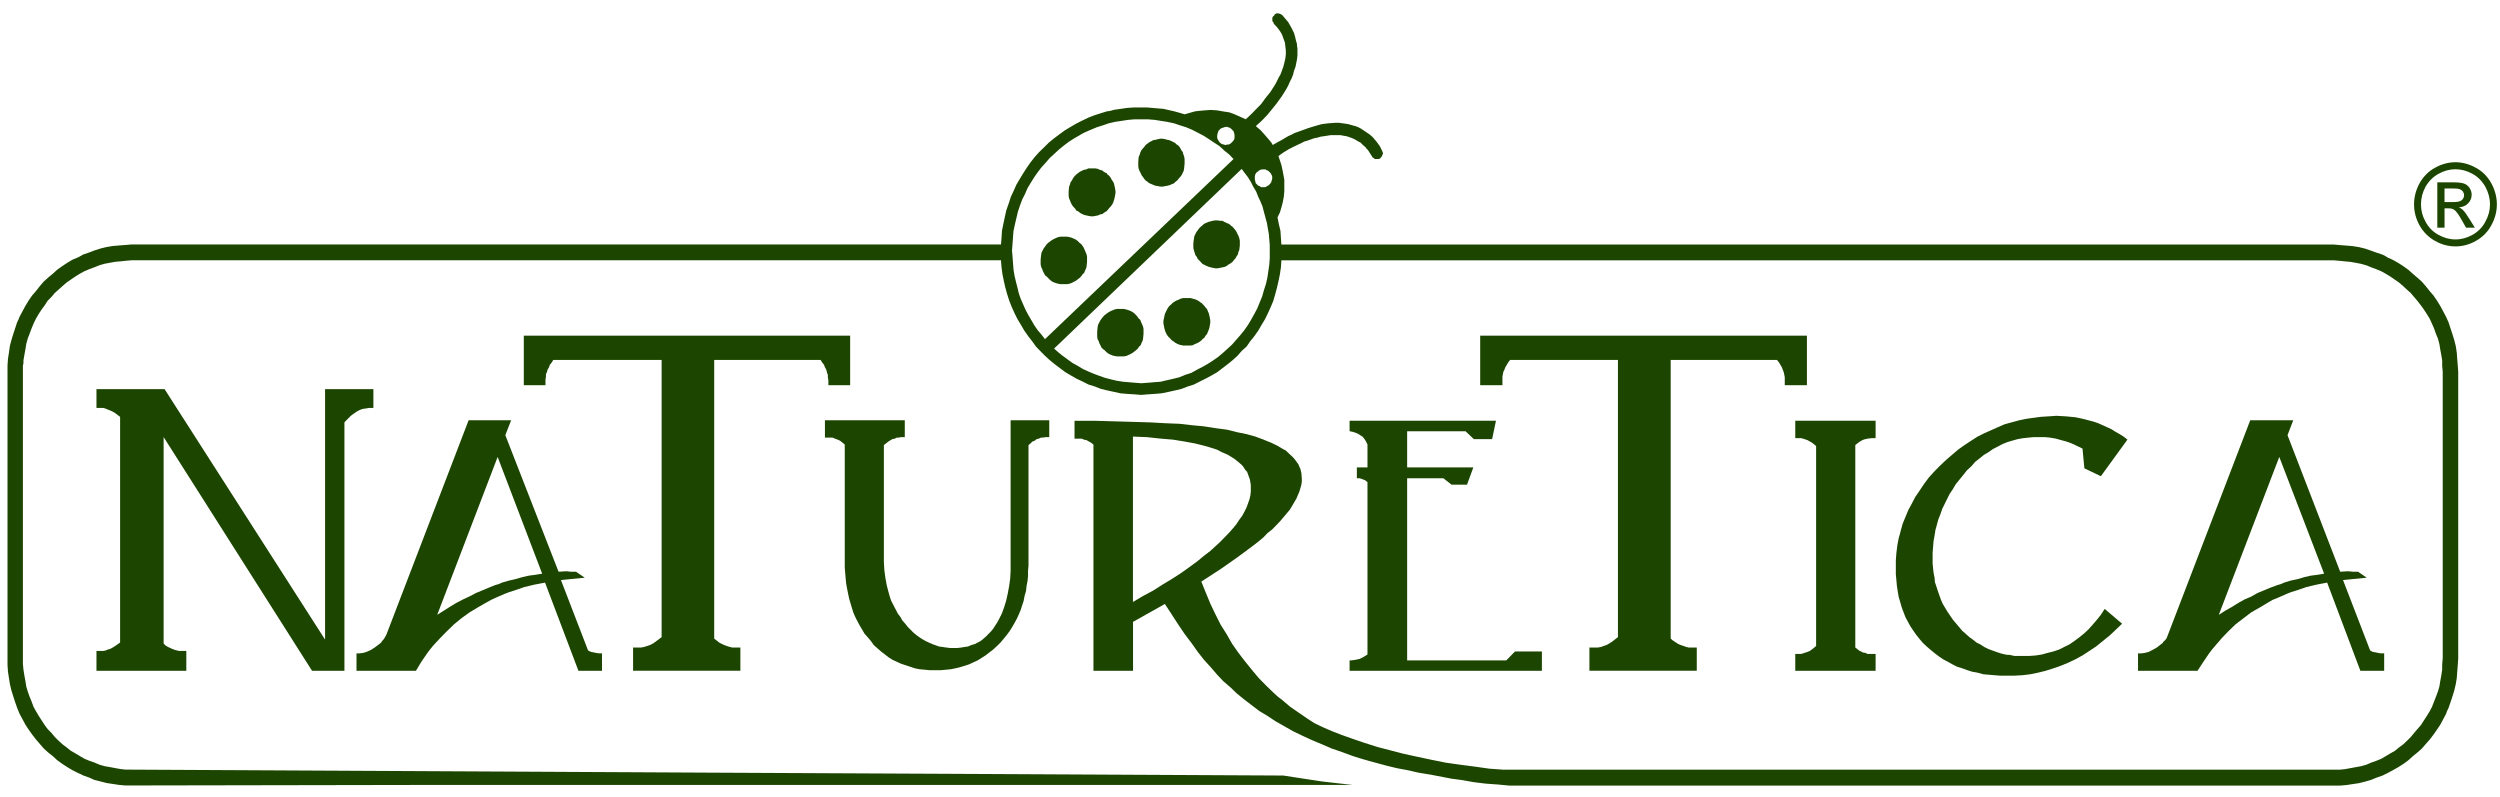
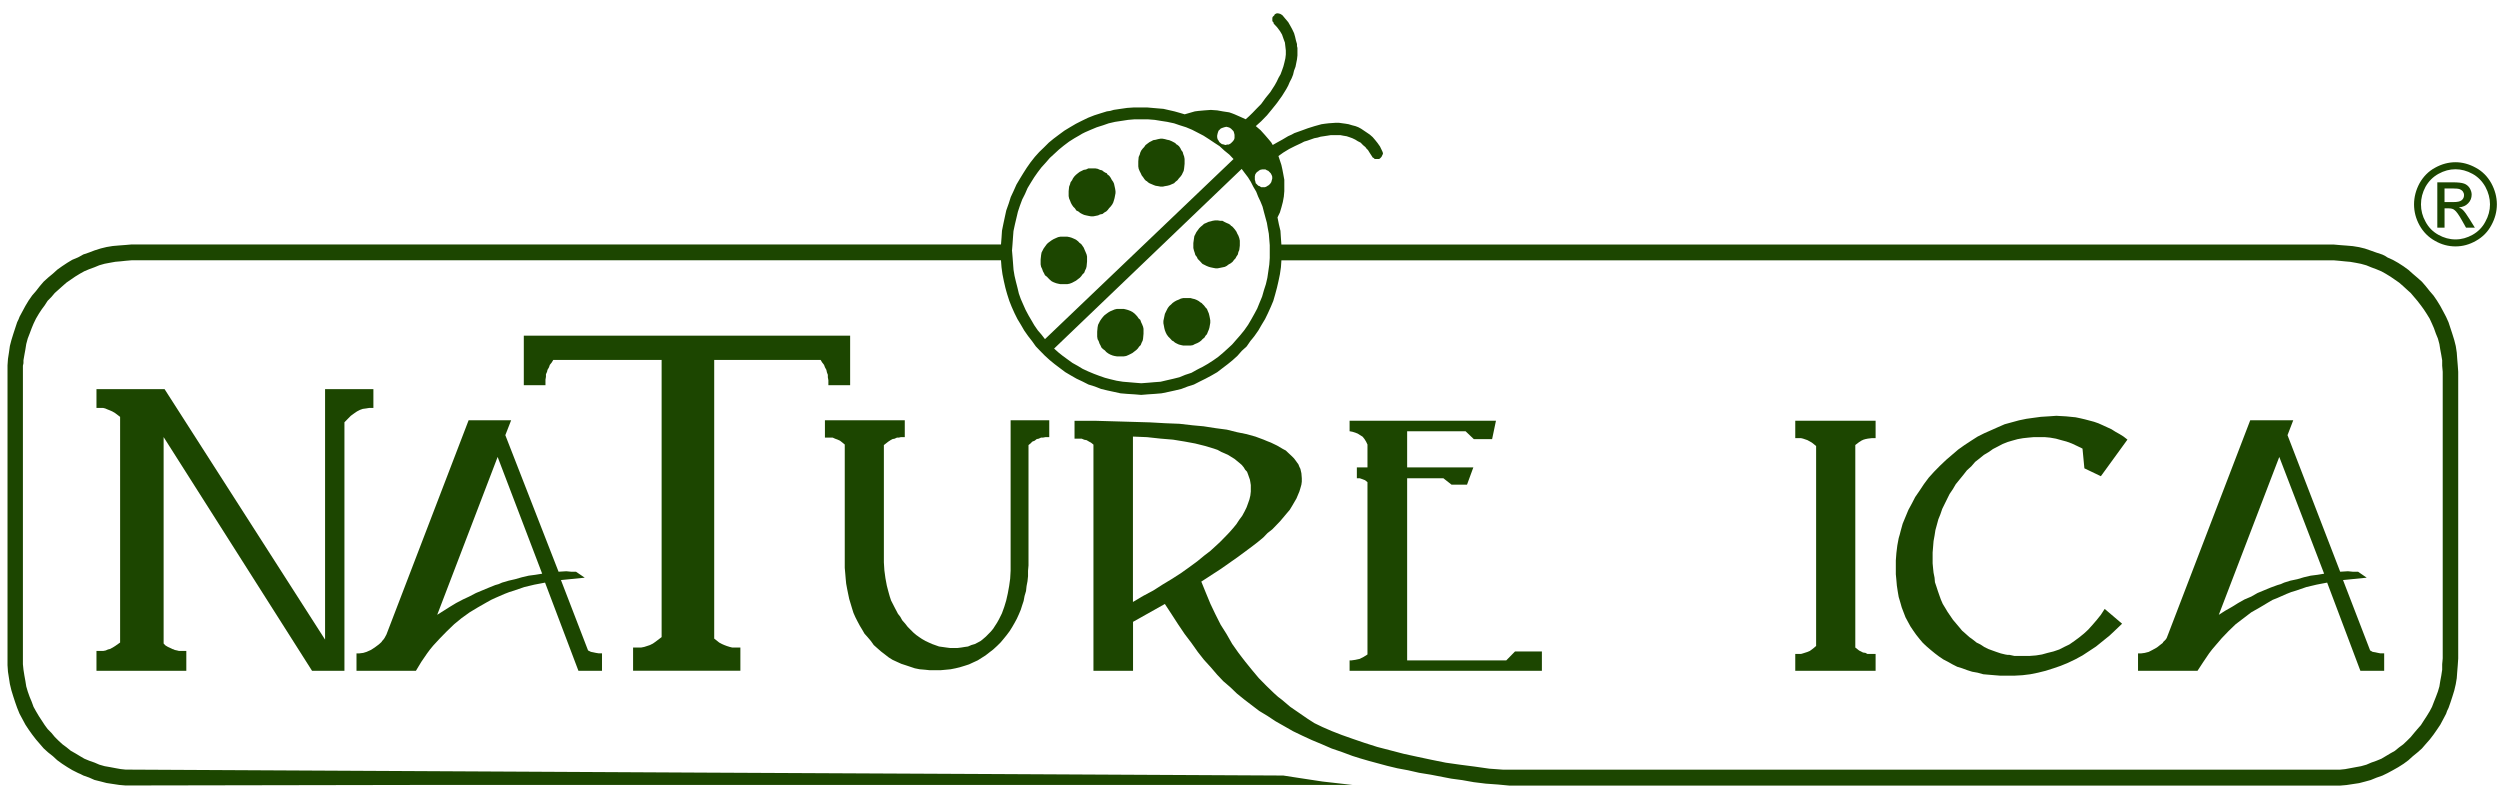
<svg xmlns="http://www.w3.org/2000/svg" width="182" height="58" viewBox="0 0 182 58" fill="none">
  <path d="M27.183 29.698H26.873L26.655 29.734L26.41 29.767L26.203 29.841L25.989 29.951L25.78 30.094L25.538 30.271L25.317 30.495L25.075 30.741V48.835H22.718L11.912 31.819V46.85L12.053 46.994L12.229 47.097L12.397 47.173L12.544 47.247L12.652 47.28L12.718 47.316L12.895 47.354L13.036 47.39H13.214H13.564V48.835H7.023V47.39H7.334H7.508L7.695 47.354L7.863 47.28L8.004 47.247L8.213 47.137L8.394 47.023L8.744 46.776V30.347L8.361 30.058L8.173 29.951L8.004 29.877L7.83 29.808L7.656 29.734L7.508 29.698H7.334H7.023V28.327H11.98L23.665 46.564V28.327H27.183V29.698Z" fill="#1C4600" />
  <path d="M169.913 57.193H109.897L109.051 57.113L108.172 57.05L107.293 56.942L106.447 56.792L105.641 56.683L104.158 56.396L103.312 56.259L102.506 56.076L101.733 55.932L100.995 55.755L99.66 55.395L99.027 55.211L98.459 55.032L97.686 54.745L96.948 54.492L96.21 54.172L95.511 53.881L94.802 53.554L94.137 53.234L93.504 52.873L92.868 52.513L92.268 52.116L91.671 51.756L91.101 51.321L90.583 50.925L90.052 50.495L89.561 50.024L89.059 49.594L88.614 49.124L88.151 48.584L87.655 48.04L87.204 47.467L86.741 46.813L86.245 46.159L85.761 45.442L85.298 44.726L84.802 43.969L82.485 45.27V48.835H79.603V32.366L79.422 32.222L79.281 32.148L79.107 32.045L78.931 32.012L78.751 31.936H78.226V30.634H79.744L81.183 30.675L83.721 30.749L84.838 30.811L85.871 30.852L86.818 30.961L87.624 31.035L88.51 31.172L89.316 31.279L90.054 31.463L90.759 31.606L91.392 31.783L91.995 32.007L92.238 32.11L92.52 32.22L92.971 32.437L93.399 32.688L93.608 32.798L93.749 32.934L94.064 33.228L94.205 33.371L94.313 33.514L94.421 33.665L94.522 33.801L94.595 33.985L94.67 34.135L94.742 34.455L94.771 34.816V35.062L94.742 35.279L94.67 35.537L94.595 35.783L94.489 36.034L94.383 36.287L94.066 36.831L93.892 37.118L93.678 37.369L93.189 37.949L92.63 38.529L92.275 38.809L91.967 39.129L91.572 39.456L91.154 39.779L90.127 40.54L88.893 41.407L87.455 42.341L87.776 43.131L88.12 43.962L88.481 44.719L88.865 45.48L89.288 46.15L89.704 46.878L90.16 47.525L90.409 47.852L90.662 48.179L91.154 48.786L91.638 49.364L92.202 49.937L92.731 50.448L93.048 50.734L93.335 50.952L93.932 51.458L94.557 51.888L95.19 52.324L95.69 52.645L96.282 52.931L96.952 53.222L97.69 53.509L98.503 53.796L99.342 54.083L100.261 54.376L101.208 54.622L102.2 54.88L103.18 55.093L104.2 55.31L105.255 55.523L106.315 55.673L107.364 55.809L108.423 55.959L109.443 56.033H170.331L170.721 55.993L171.104 55.923L171.499 55.849L171.878 55.78L172.272 55.67L172.62 55.52L173.003 55.384L173.365 55.236L173.675 55.052L174.03 54.84L174.345 54.663L174.66 54.405L174.942 54.199L175.217 53.941L175.504 53.655L175.746 53.361L175.989 53.075L176.242 52.788L176.451 52.461L176.66 52.141L176.881 51.78L177.05 51.46L177.191 51.093L177.332 50.739L177.48 50.342L177.588 49.975L177.65 49.586L177.725 49.185L177.791 48.755V48.358L177.83 47.928V27.067L177.791 26.63V26.229L177.725 25.84L177.65 25.439L177.588 25.049L177.48 24.648L177.332 24.288L177.191 23.891L177.05 23.569L176.881 23.201L176.66 22.841L176.451 22.521L176.242 22.234L175.989 21.907L175.746 21.62L175.504 21.334L175.217 21.076L174.942 20.823L174.66 20.577L174.345 20.359L174.03 20.142L173.675 19.925L173.365 19.753L173.003 19.602L172.62 19.459L172.272 19.316L171.878 19.206L171.499 19.132L171.104 19.063L170.721 19.029L170.331 18.989L169.915 18.953H93.286L93.251 19.459L93.178 19.963L93.073 20.467L92.965 20.937L92.83 21.441L92.696 21.905L92.515 22.339L92.302 22.809L92.094 23.235L91.852 23.636L91.603 24.066L91.321 24.467L91.18 24.644L91.032 24.821L90.757 25.221L90.403 25.542L90.087 25.902L89.733 26.223L89.382 26.509L88.995 26.803L88.616 27.094L88.188 27.34L87.77 27.564L87.34 27.777L86.917 27.994L86.466 28.137L86.003 28.314L85.545 28.424L85.056 28.532L84.558 28.634L84.067 28.675L83.571 28.708L83.079 28.749L82.588 28.708L82.057 28.675L81.573 28.634L81.11 28.532L80.614 28.424L80.156 28.314L79.704 28.137L79.242 27.994L78.814 27.777L78.363 27.564L77.973 27.34L77.556 27.094L77.167 26.803L76.779 26.509L76.428 26.223L76.074 25.902L75.719 25.542L75.411 25.221L75.124 24.821L74.847 24.465L74.565 24.064L74.316 23.634L74.073 23.233L73.86 22.807L73.65 22.337L73.477 21.902L73.329 21.439L73.256 21.186L73.188 20.933L73.08 20.462L72.979 19.959L72.91 19.455L72.871 18.948H9.586L9.163 18.984L8.78 19.025L8.396 19.058L8.006 19.128L7.612 19.202L7.229 19.311L6.881 19.455L6.491 19.598L6.136 19.748L5.825 19.921L5.471 20.138L5.156 20.355L4.841 20.572L4.559 20.819L4.277 21.072L3.988 21.329L3.746 21.616L3.464 21.902L3.254 22.229L3.041 22.516L2.831 22.836L2.618 23.197L2.441 23.564L2.307 23.887L2.159 24.283L2.019 24.644L1.911 25.045L1.849 25.434L1.776 25.835L1.708 26.225V26.442L1.668 26.626V48.354L1.708 48.75L1.776 49.18L1.849 49.581L1.911 49.971L2.019 50.338L2.159 50.734L2.307 51.088L2.441 51.456L2.618 51.776L2.831 52.136L3.041 52.457L3.254 52.784L3.464 53.07L3.746 53.357L3.988 53.65L4.277 53.937L4.559 54.194L4.841 54.401L5.156 54.658L5.471 54.835L5.825 55.048L6.136 55.231L6.491 55.379L6.881 55.516L7.229 55.666L7.612 55.776L8.006 55.845L8.396 55.919L8.78 55.988L9.163 56.029H9.586L30.53 56.138L51.508 56.248L72.448 56.351L93.425 56.459L94.586 56.638L96.274 56.895L98.457 57.142H31.799L9.586 57.182H9.128L8.672 57.142L8.209 57.072L7.757 57.003L7.334 56.893L6.878 56.779L6.488 56.606L6.066 56.456L5.856 56.349L5.682 56.275L5.259 56.062L4.898 55.845L4.519 55.599L4.164 55.341L3.849 55.05L3.495 54.77L3.18 54.483L2.904 54.163L2.618 53.832L2.34 53.471L2.087 53.115L1.849 52.754L1.635 52.354L1.421 51.957L1.247 51.527L1.106 51.126L0.965 50.696L0.831 50.26L0.719 49.796L0.653 49.366L0.58 48.902L0.547 48.425V26.594L0.58 26.126L0.653 25.656L0.719 25.186L0.831 24.756L0.965 24.321L1.106 23.891L1.247 23.461L1.355 23.237L1.424 23.058L1.637 22.662L1.851 22.265L2.089 21.869L2.342 21.508L2.62 21.188L2.906 20.821L3.182 20.5L3.497 20.214L3.851 19.921L4.166 19.634L4.521 19.381L4.9 19.13L5.261 18.913L5.684 18.736L6.068 18.523L6.491 18.38L6.881 18.23L7.337 18.086L7.76 17.983L8.211 17.909L8.674 17.869L9.13 17.835L9.588 17.795H72.873L72.912 17.296L72.945 16.792L73.047 16.286L73.155 15.782L73.256 15.318L73.437 14.808L73.584 14.344L73.787 13.909L73.996 13.439L74.25 13.009L74.492 12.613L74.745 12.216L75.021 11.822L75.336 11.421L75.657 11.065L76.001 10.734L76.356 10.38L76.706 10.093L77.096 9.8L77.486 9.513L77.902 9.26L78.33 9.009L78.748 8.797L79.211 8.573L79.667 8.394L80.119 8.25L80.581 8.107L80.824 8.073L81.077 7.999L81.573 7.925L82.057 7.856L82.555 7.822H83.502L83.886 7.856L84.309 7.892L84.699 7.925L85.505 8.109L85.895 8.219L86.245 8.322L86.741 8.179L86.983 8.109L87.237 8.076L87.688 8.035L88.151 8.002L88.614 8.035L89.025 8.109L89.488 8.179L89.698 8.252L89.878 8.322L90.297 8.506L90.687 8.682L90.929 8.465L91.182 8.219L91.464 7.925L91.815 7.569L92.13 7.135L92.48 6.705L92.802 6.201L92.943 5.948L93.079 5.661L93.225 5.408L93.332 5.122L93.434 4.828L93.507 4.542L93.575 4.248L93.608 3.968V3.675L93.575 3.388L93.542 3.101L93.434 2.808L93.332 2.515L93.185 2.268L92.971 1.982L92.729 1.724L92.7 1.614L92.627 1.545V1.292L92.661 1.218L92.769 1.115L92.802 1.041L92.87 1.005L92.943 0.972H93.044L93.185 1.005L93.258 1.041L93.365 1.115L93.575 1.368L93.784 1.614L93.932 1.872L94.066 2.118L94.207 2.412L94.28 2.665L94.348 2.958L94.421 3.205V3.355L94.454 3.491V4.035L94.421 4.322L94.313 4.862L94.205 5.148L94.137 5.435L94.035 5.693L93.888 5.979L93.78 6.232L93.643 6.485L93.328 6.992L93.141 7.249L92.967 7.495L92.59 7.966L92.235 8.396L91.812 8.83L91.422 9.18L91.77 9.477L92.092 9.834L92.407 10.201L92.553 10.378L92.654 10.555L92.965 10.378L93.359 10.161L93.775 9.914L94.029 9.8L94.231 9.69L94.734 9.511L95.218 9.334L95.71 9.18L96.205 9.043L96.454 9.007L96.736 8.974L97.228 8.94H97.476L97.725 8.974L97.968 9.007L98.181 9.043L98.424 9.117L98.671 9.18L98.884 9.26L99.087 9.37L99.3 9.513L99.514 9.657L99.724 9.8L99.933 9.984L100.118 10.201L100.288 10.414L100.464 10.664L100.605 10.958L100.638 11.027L100.677 11.137V11.206L100.638 11.283L100.605 11.357L100.569 11.426L100.497 11.5L100.464 11.536L100.395 11.576H100.078L100.006 11.502L99.933 11.468L99.865 11.359L99.724 11.142L99.589 10.924L99.483 10.821L99.404 10.711L99.228 10.564L99.058 10.387L98.844 10.277L98.668 10.167L98.455 10.064L98.245 9.988L98.038 9.919L97.789 9.878L97.582 9.838H96.877L96.628 9.878L96.137 9.952L95.928 10.015L95.679 10.062L95.179 10.239L94.943 10.308L94.734 10.418L94.271 10.635L93.848 10.848L93.425 11.106L93.07 11.359L93.176 11.679L93.284 12.006L93.357 12.333L93.425 12.689L93.498 13.085V13.916L93.463 14.313L93.39 14.709L93.284 15.11L93.176 15.47L93.002 15.827L93.103 16.331L93.216 16.801L93.249 17.305L93.284 17.804H169.913L170.364 17.844L170.82 17.878L171.283 17.918L171.741 17.992L172.164 18.095L172.58 18.239L173.003 18.389L173.433 18.532L173.642 18.635L173.812 18.745L174.206 18.922L174.59 19.139L174.98 19.39L175.328 19.643L175.649 19.929L175.993 20.223L176.315 20.509L176.592 20.83L176.885 21.197L177.161 21.517L177.409 21.878L177.652 22.274L177.866 22.671L178.075 23.067L178.255 23.468L178.396 23.898L178.537 24.328L178.672 24.762L178.78 25.192L178.852 25.663L178.886 26.133L178.925 26.601L178.958 27.071V47.933L178.925 48.432L178.886 48.909L178.852 49.373L178.78 49.803L178.672 50.266L178.537 50.703L178.396 51.133L178.255 51.534L178.15 51.751L178.075 51.964L177.866 52.36L177.652 52.761L177.409 53.122L177.161 53.478L176.885 53.838L176.592 54.17L176.315 54.49L175.993 54.777L175.649 55.057L175.328 55.348L174.98 55.605L174.59 55.852L174.206 56.069L173.812 56.282L173.435 56.465L173.006 56.615L172.583 56.788L172.166 56.902L171.743 57.012L171.285 57.081L170.822 57.151L170.366 57.191H169.915L169.913 57.193ZM73.677 18.272L73.717 18.742L73.75 19.177L73.785 19.64L73.858 20.077L73.959 20.507L74.071 20.942L74.173 21.372L74.314 21.768L74.488 22.165L74.664 22.561L74.878 22.962L75.087 23.318L75.296 23.678L75.549 24.046L75.825 24.366L76.074 24.689L89.801 11.578L89.486 11.247L89.136 10.964L88.781 10.638L88.391 10.384L88.012 10.131L87.618 9.878L87.201 9.661L86.778 9.444L86.349 9.265L85.893 9.121L85.474 8.978L84.972 8.871L84.52 8.801L84.064 8.727L83.569 8.687H82.586L82.123 8.727L81.639 8.801L81.176 8.871L80.713 8.978L80.302 9.121L79.846 9.265L79.416 9.444L78.993 9.628L78.779 9.735L78.61 9.838L78.22 10.062L77.83 10.308L77.44 10.602L77.09 10.888L76.774 11.18L76.424 11.5L76.142 11.827L75.82 12.181L75.545 12.541L75.292 12.902L75.049 13.291L74.807 13.692L74.62 14.122L74.417 14.523L74.243 14.993L74.102 15.419L73.99 15.894L73.888 16.324L73.781 16.823L73.745 17.298L73.712 17.762L73.672 18.268L73.677 18.272ZM90.398 12.293L76.739 25.376L77.061 25.663L77.378 25.916L77.726 26.169L78.076 26.422L78.466 26.639L78.817 26.852L79.211 27.035L79.634 27.212L80.017 27.356L80.44 27.504L80.857 27.613L81.286 27.716L81.749 27.79L82.161 27.824L82.624 27.864L83.079 27.9L83.571 27.864L84.027 27.824L84.49 27.79L84.974 27.676L85.401 27.578L85.864 27.463L86.281 27.291L86.737 27.141L87.124 26.924L87.334 26.814L87.543 26.711L87.933 26.487L88.323 26.236L88.673 25.99L89.023 25.696L89.378 25.376L89.693 25.085L90.008 24.724L90.29 24.404L90.579 24.048L90.861 23.647L91.096 23.246L91.317 22.85L91.526 22.46L91.7 22.03L91.881 21.596L92.015 21.125L92.156 20.689L92.264 20.225L92.332 19.762L92.405 19.251L92.438 18.78V17.847L92.405 17.45L92.37 17.014L92.297 16.624L92.229 16.223L92.121 15.827L92.013 15.426L91.912 15.036L91.764 14.675L91.594 14.315L91.453 13.954L91.24 13.594L91.059 13.238L90.856 12.911L90.607 12.584L90.394 12.297L90.398 12.293ZM92.619 12.866L92.586 12.763L92.513 12.62L92.473 12.579L92.438 12.543L92.332 12.436L92.231 12.396L92.123 12.333H91.881L91.735 12.367L91.627 12.436L91.599 12.47L91.526 12.51L91.458 12.579L91.385 12.689L91.352 12.832V13.083L91.385 13.193L91.418 13.343L91.458 13.377L91.491 13.41L91.599 13.518L91.7 13.553L91.808 13.627H92.09L92.191 13.587L92.297 13.518L92.37 13.477L92.405 13.441L92.473 13.372L92.55 13.258L92.586 13.121L92.619 13.011V12.861V12.866ZM89.871 9.804L89.838 9.661L89.799 9.551L89.766 9.516L89.693 9.442L89.625 9.372L89.517 9.298L89.415 9.262L89.275 9.229L89.133 9.262L89.021 9.298L88.913 9.339L88.852 9.372L88.819 9.413L88.71 9.516L88.671 9.625L88.638 9.733L88.609 9.876V9.986L88.638 10.129L88.71 10.237L88.746 10.306L88.779 10.353L88.852 10.416L88.953 10.49L89.105 10.523L89.202 10.559L89.343 10.523H89.451L89.585 10.449L89.625 10.414L89.66 10.38L89.768 10.27L89.841 10.161L89.874 10.057V9.798L89.871 9.804ZM82.478 43.823L83.216 43.386L83.954 42.992L84.626 42.562L85.291 42.161L85.963 41.731L86.567 41.301L87.16 40.865L87.684 40.435L88.107 40.112L88.501 39.752L88.852 39.425L89.166 39.104L89.482 38.777L89.764 38.457L90.006 38.164L90.22 37.837L90.433 37.55L90.607 37.23L90.748 36.943L90.856 36.65L90.958 36.359L91.026 36.072L91.059 35.785V35.315L91.026 35.102L90.993 34.919L90.918 34.708L90.856 34.529L90.784 34.341L90.649 34.198L90.543 34.021L90.396 33.844L90.222 33.694L89.871 33.407L89.415 33.125L89.169 33.011L88.913 32.901L88.638 32.751L88.356 32.654L87.73 32.466L87.014 32.287L86.241 32.144L85.399 32.007L84.485 31.931L83.498 31.824L82.478 31.783V43.823Z" fill="#1C4600" />
-   <path d="M43.831 48.835H42.11L39.68 42.414L39.297 42.488L38.903 42.562L38.165 42.739L37.431 42.992L37.081 43.101L36.726 43.238L36.054 43.531L35.743 43.675L35.417 43.858L34.785 44.219L34.188 44.579L33.591 45.009L33.067 45.439L32.536 45.95L32.04 46.456L31.542 46.994L31.306 47.28L31.093 47.567L30.67 48.185L30.28 48.832H25.953V47.565H26.167L26.442 47.531L26.684 47.457L27.006 47.314L27.282 47.135L27.575 46.917L27.709 46.808L27.777 46.734L27.817 46.664L27.918 46.555L27.991 46.452L28.132 46.194L34.115 30.596H37.211L36.788 31.68L40.663 41.621L41.227 41.587L41.577 41.621H41.932L42.569 42.056L40.837 42.228L42.811 47.352L43.02 47.455L43.19 47.489L43.377 47.529L43.58 47.562H43.826V48.83L43.831 48.835ZM39.471 41.767L36.228 33.265L31.829 44.759L32.291 44.467L32.743 44.181L33.206 43.901L33.697 43.643L34.153 43.431L34.648 43.173L35.596 42.777L36.054 42.593L36.301 42.523L36.55 42.414L37.041 42.27L37.493 42.167L37.995 42.024L38.491 41.908L38.975 41.845L39.471 41.764V41.767Z" fill="#1C4600" />
+   <path d="M43.831 48.835H42.11L39.68 42.414L39.297 42.488L38.903 42.562L38.165 42.739L37.431 42.992L37.081 43.101L36.726 43.238L36.054 43.531L35.743 43.675L35.417 43.858L34.785 44.219L34.188 44.579L33.591 45.009L33.067 45.439L32.536 45.95L32.04 46.456L31.542 46.994L31.306 47.28L31.093 47.567L30.67 48.185L30.28 48.832H25.953V47.565H26.167L26.442 47.531L26.684 47.457L27.006 47.314L27.282 47.135L27.575 46.917L27.777 46.734L27.817 46.664L27.918 46.555L27.991 46.452L28.132 46.194L34.115 30.596H37.211L36.788 31.68L40.663 41.621L41.227 41.587L41.577 41.621H41.932L42.569 42.056L40.837 42.228L42.811 47.352L43.02 47.455L43.19 47.489L43.377 47.529L43.58 47.562H43.826V48.83L43.831 48.835ZM39.471 41.767L36.228 33.265L31.829 44.759L32.291 44.467L32.743 44.181L33.206 43.901L33.697 43.643L34.153 43.431L34.648 43.173L35.596 42.777L36.054 42.593L36.301 42.523L36.55 42.414L37.041 42.27L37.493 42.167L37.995 42.024L38.491 41.908L38.975 41.845L39.471 41.764V41.767Z" fill="#1C4600" />
  <path d="M61.89 28.044H60.306V27.681L60.267 27.463V27.287L60.199 27.107L60.159 26.924L60.057 26.74L59.991 26.563L59.848 26.38L59.742 26.203H51.994V46.491L52.179 46.634L52.356 46.777L52.563 46.887L52.732 46.961L52.913 47.03L53.127 47.097L53.296 47.138H53.477H53.9V48.829H46.088V47.138H46.507H46.687L46.897 47.097L47.104 47.03L47.313 46.961L47.533 46.851L47.736 46.708L48.166 46.381V26.203H40.276L40.173 26.38L40.027 26.563L39.966 26.74L39.858 26.924L39.825 27.067L39.745 27.246V27.43L39.71 27.64V28.044H38.133V24.436H61.89V28.044Z" fill="#1C4600" />
  <path d="M76.386 31.823H76.111L75.93 31.857H75.789L75.615 31.937L75.474 31.964L75.326 32.081L75.152 32.15L75.018 32.287L74.875 32.401V41.162L74.841 41.552V41.946L74.802 42.313L74.734 42.669L74.694 43.03L74.588 43.39L74.52 43.751L74.412 44.073L74.311 44.394L74.17 44.727L74.024 45.047L73.85 45.368L73.68 45.661L73.5 45.948L73.286 46.234L73.077 46.492L72.835 46.779L72.586 47.025L72.304 47.283L72.028 47.495L71.74 47.719L71.458 47.896L71.176 48.075L70.861 48.219L70.543 48.367L70.228 48.469L69.867 48.579L69.556 48.653L69.202 48.723L68.858 48.756L68.464 48.792H68.08H67.69L67.342 48.756L66.952 48.723L66.602 48.653L66.281 48.546L65.932 48.429L65.615 48.326L65.3 48.183L64.978 48.035L64.703 47.863L64.415 47.639L64.137 47.426L63.89 47.209L63.608 46.958L63.399 46.664L63.157 46.378L62.936 46.131L62.767 45.838L62.593 45.551L62.419 45.224L62.271 44.933L62.13 44.613L62.029 44.291L61.921 43.93L61.822 43.603L61.747 43.242L61.674 42.886L61.601 42.49L61.566 42.129L61.533 41.735L61.498 41.339V40.938V32.361L61.324 32.217L61.15 32.081L60.969 32L60.795 31.937L60.619 31.857H60.412H60.229H60.055V30.596H65.868V31.823H65.582L65.441 31.857H65.3L65.126 31.937L64.978 31.964L64.838 32.04L64.668 32.15L64.346 32.401V40.938L64.382 41.516L64.459 42.089L64.56 42.629L64.635 42.92L64.703 43.173L64.776 43.431L64.871 43.717L65.126 44.217L65.373 44.687L65.543 44.904L65.683 45.157L65.904 45.408L66.073 45.627L66.281 45.838L66.501 46.057L66.71 46.234L66.816 46.308L66.913 46.378L67.126 46.521L67.375 46.664L67.622 46.779L67.867 46.888L68.362 47.065L68.611 47.099L68.891 47.139L69.169 47.175H69.457H69.697L69.986 47.139L70.228 47.099L70.471 47.065L70.72 46.958L70.962 46.888L71.176 46.779L71.389 46.664L71.566 46.521L71.773 46.344L71.953 46.16L72.13 45.981L72.304 45.771L72.445 45.551L72.586 45.334L72.727 45.081L72.94 44.651L73.11 44.183L73.251 43.717L73.365 43.213L73.465 42.669L73.54 42.129L73.573 41.552V40.938V30.596H76.386V31.823Z" fill="#1C4600" />
  <path d="M112.25 48.833H98.25V48.076H98.389L98.666 48.036L98.988 47.966L99.27 47.823L99.552 47.646V35.102L99.376 34.959L99.195 34.889L98.988 34.816H98.779V34.025H99.552V32.361L99.451 32.151L99.338 31.967L99.195 31.788L99.021 31.68L98.847 31.57L98.666 31.497L98.457 31.432L98.25 31.394V30.63H108.906L108.626 31.967H107.293L106.692 31.394H102.44V34.025H107.26L106.798 35.286H105.676L105.077 34.816H102.44V48.076H109.657L110.29 47.429H112.25V48.833Z" fill="#1C4600" />
  <path d="M136.544 48.833H130.695V47.606H130.984H131.118L131.259 47.565L131.581 47.462L131.755 47.388L131.898 47.285L132.039 47.176L132.213 47.026V32.471L132.039 32.328L131.898 32.218L131.581 32.041L131.259 31.931L131.118 31.898H130.984H130.695V30.63H136.544V31.898H136.258L135.98 31.931L135.804 31.967L135.665 32.007L135.518 32.074L135.344 32.184L135.066 32.397V47.14L135.344 47.359L135.485 47.429L135.626 47.503L135.804 47.529L135.945 47.606H136.258H136.544V48.833Z" fill="#1C4600" />
  <path d="M154.878 32.003L152.943 34.668L151.743 34.094L151.606 32.657L151.212 32.466L150.835 32.289L150.445 32.146L150.062 32.043L149.668 31.933L149.245 31.859L148.861 31.823H148.471H148.055L147.658 31.859L147.277 31.9L146.887 31.969L146.497 32.077L146.149 32.18L145.792 32.323L145.442 32.507L145.087 32.69L144.779 32.907L144.422 33.12L144.107 33.378L143.792 33.624L143.51 33.951L143.193 34.238L142.911 34.598L142.38 35.248L142.173 35.602L141.93 35.962L141.75 36.325L141.569 36.692L141.395 37.046L141.259 37.443L141.113 37.803L141.005 38.2L140.897 38.596L140.836 38.99L140.763 39.391L140.728 39.821L140.695 40.222V40.654V41.008L140.728 41.368L140.763 41.695L140.836 42.058L140.864 42.385L140.972 42.705L141.078 43.032L141.192 43.359L141.292 43.639L141.433 43.966L141.609 44.253L141.783 44.546L142.173 45.117L142.629 45.657L142.845 45.917L143.087 46.127L143.369 46.38L143.616 46.557L143.898 46.781L144.175 46.918L144.457 47.102L144.744 47.245L145.054 47.359L145.341 47.462L145.658 47.568L145.98 47.646L146.149 47.675H146.288L146.645 47.751H146.96H147.31H147.766L148.225 47.715L148.652 47.646L149.064 47.532L149.498 47.424L149.916 47.281L150.265 47.102L150.648 46.918L151.009 46.667L151.353 46.414L151.708 46.127L152.018 45.841L152.34 45.485L152.655 45.117L152.943 44.757L153.221 44.329L154.488 45.406L154.032 45.841L153.576 46.271L153.084 46.667L152.589 47.068L152.104 47.388L151.606 47.715L151.077 48.002L150.547 48.255L150.018 48.472L149.498 48.651L148.927 48.833L148.366 48.972L147.802 49.086L147.242 49.155L146.645 49.189H146.048H145.618L145.195 49.155L144.779 49.12L144.382 49.086L143.97 48.972L143.576 48.902L143.228 48.792L142.845 48.651L142.488 48.542L142.133 48.362L141.822 48.186L141.468 48.002L141.151 47.785L140.864 47.568L140.554 47.314L140.267 47.068L139.99 46.81L139.747 46.524L139.494 46.204L139.291 45.917L139.075 45.594L138.897 45.267L138.721 44.941L138.58 44.573L138.445 44.219L138.333 43.823L138.225 43.462L138.157 43.066L138.091 42.632L138.057 42.235L138.016 41.805V41.368V40.802L138.057 40.258L138.124 39.713L138.225 39.174L138.298 38.927L138.373 38.636L138.514 38.126L138.721 37.626L138.93 37.122L139.183 36.656L139.426 36.186L139.747 35.718L140.058 35.248L140.408 34.777L140.802 34.341L141.225 33.911L141.677 33.481L142.098 33.12L142.561 32.724L143.012 32.404L143.51 32.077L143.97 31.783L144.457 31.539L144.953 31.32L145.442 31.102L145.94 30.885L146.464 30.742L146.989 30.599L147.524 30.489L148.055 30.415L148.573 30.345L149.137 30.31L149.701 30.271L150.406 30.31L150.762 30.345L151.106 30.379L151.467 30.455L151.782 30.529L152.448 30.706L152.763 30.816L153.084 30.959L153.395 31.102L153.717 31.25L153.999 31.429L154.314 31.606L154.596 31.783L154.878 32.003Z" fill="#1C4600" />
  <path d="M173.568 48.835H171.836L169.417 42.414L169.028 42.488L168.644 42.562L167.9 42.739L167.166 42.992L166.805 43.101L166.461 43.238L165.796 43.531L165.437 43.675L165.126 43.858L164.522 44.219L163.89 44.579L163.326 45.009L162.762 45.439L162.231 45.95L161.746 46.456L161.284 46.994L161.041 47.28L160.821 47.567L160.403 48.185L159.98 48.832H155.648V47.565H155.891L156.14 47.531L156.428 47.457L156.704 47.314L157.025 47.135L157.303 46.917L157.444 46.808L157.484 46.734L157.556 46.664L157.664 46.555L157.733 46.452L157.834 46.194L163.817 30.596H166.948L166.531 31.68L170.365 41.621L170.929 41.587L171.283 41.621H171.667L172.297 42.056L170.572 42.228L172.546 47.352L172.726 47.455L172.929 47.489L173.11 47.529L173.279 47.562H173.568V48.83V48.835ZM169.197 41.767L165.932 33.265L161.528 44.759L161.984 44.467L162.487 44.181L162.938 43.901L163.394 43.643L163.892 43.431L164.344 43.173L165.298 42.777L165.8 42.593L166.042 42.523L166.285 42.414L166.747 42.27L167.239 42.167L167.723 42.024L168.219 41.908L168.715 41.845L169.199 41.764L169.197 41.767Z" fill="#1C4600" />
-   <path d="M131.544 28.044H129.931V27.681V27.463L129.898 27.287L129.859 27.107L129.79 26.924L129.718 26.74L129.616 26.563L129.508 26.38L129.363 26.203H121.626V46.491L121.793 46.634L122.014 46.777L122.183 46.887L122.364 46.961L122.573 47.03L122.752 47.097L122.928 47.138H123.131H123.525V48.829H115.709V47.138H116.134H116.341L116.561 47.097L116.735 47.03L116.945 46.961L117.147 46.851L117.367 46.708L117.786 46.381V26.203H109.934L109.8 26.38L109.692 26.563L109.586 26.74L109.518 26.924L109.443 27.067L109.41 27.246L109.377 27.43V27.64V28.044H107.758V24.436H131.544V28.044Z" fill="#1C4600" />
  <path d="M88.47 16.043L88.285 16.072L88.144 16.112L87.974 16.153L87.833 16.22L87.653 16.296L87.545 16.399L87.41 16.509L87.302 16.616L87.197 16.76L87.093 16.903L87.02 17.053L86.948 17.19L86.919 17.378L86.875 17.694V17.877V18.056L86.919 18.238L86.981 18.421L87.02 18.565L87.128 18.703L87.197 18.851L87.302 18.957L87.437 19.098L87.476 19.145L87.545 19.214L87.681 19.281L87.833 19.358L88.007 19.427L88.144 19.465L88.318 19.501L88.499 19.534H88.646L88.814 19.501L88.99 19.465L89.168 19.427L89.305 19.358L89.45 19.248L89.587 19.174L89.728 19.064L89.84 18.916L89.942 18.811L90.014 18.674L90.116 18.524L90.155 18.348L90.219 18.204L90.259 17.877V17.694V17.517L90.219 17.333L90.155 17.156L90.076 17.013L90.014 16.869L89.909 16.719L89.796 16.583L89.693 16.477L89.62 16.439L89.558 16.363L89.45 16.296L89.272 16.22L89.135 16.153L88.99 16.072H88.814L88.646 16.043H88.47Z" fill="#1C4600" />
  <path d="M86.495 21.698H86.321H86.141L85.964 21.739L85.823 21.808L85.654 21.875L85.508 21.956L85.361 22.059L85.259 22.164L85.125 22.278L85.017 22.422L84.944 22.563L84.872 22.708L84.803 22.852L84.764 23.035L84.695 23.362V23.532L84.731 23.716L84.764 23.893L84.803 24.043L84.872 24.22L84.944 24.359L85.052 24.507L85.158 24.612L85.259 24.719L85.328 24.8L85.407 24.829L85.541 24.943L85.682 25.017L85.823 25.082L86.004 25.127L86.141 25.156H86.321H86.495H86.669L86.843 25.127L86.98 25.053L87.165 24.977L87.302 24.903L87.442 24.8L87.544 24.69L87.685 24.576L87.764 24.439L87.865 24.33L87.938 24.146L88 24.003L88.046 23.853L88.108 23.503V23.322L88.075 23.138L88.046 22.995L88 22.811L87.938 22.668L87.865 22.489L87.764 22.386L87.652 22.238L87.544 22.133L87.476 22.059L87.409 22.025L87.266 21.916L87.132 21.842L86.98 21.779L86.81 21.739L86.669 21.698H86.495Z" fill="#1C4600" />
  <path d="M81.635 22.489H81.483H81.314L81.139 22.53L80.966 22.604L80.818 22.666L80.681 22.747L80.54 22.85L80.399 22.957L80.298 23.067L80.186 23.21L80.084 23.36L80.012 23.504L79.939 23.647L79.904 23.831L79.875 24.151V24.328V24.505L79.904 24.691L79.983 24.834L80.045 25.015L80.12 25.154L80.186 25.302L80.298 25.412L80.439 25.515L80.503 25.589L80.54 25.629L80.681 25.732L80.818 25.808L81.005 25.882L81.139 25.916L81.314 25.945H81.483H81.635H81.809L81.986 25.916L82.16 25.842L82.301 25.772L82.442 25.698L82.582 25.589L82.724 25.481L82.832 25.372L82.933 25.228L83.041 25.125L83.114 24.942L83.186 24.798L83.215 24.655L83.248 24.301V24.115V23.934L83.215 23.784L83.142 23.6L83.078 23.468L83.012 23.284L82.893 23.181L82.792 23.034L82.691 22.924L82.618 22.85L82.582 22.816L82.442 22.711L82.301 22.637L82.12 22.568L81.986 22.53L81.809 22.489H81.635Z" fill="#1C4600" />
  <path d="M84.484 10.096L84.306 10.129L84.129 10.176L83.956 10.203L83.819 10.277L83.68 10.347L83.532 10.456L83.391 10.566L83.295 10.707L83.189 10.817L83.081 10.96L83.013 11.104L82.973 11.254L82.896 11.426L82.867 11.751V11.93V12.114L82.896 12.29L82.973 12.474L83.048 12.617L83.116 12.768L83.222 12.904L83.323 13.054L83.425 13.162L83.499 13.195L83.566 13.265L83.68 13.341L83.854 13.415L83.999 13.477L84.129 13.524L84.306 13.551L84.484 13.585H84.66L84.806 13.551L84.975 13.524L85.156 13.477L85.297 13.415L85.471 13.341L85.579 13.231L85.72 13.121L85.828 12.978L85.929 12.87L86.035 12.727L86.103 12.582L86.172 12.441L86.205 12.25L86.238 11.93V11.751V11.574L86.205 11.39L86.139 11.213L86.103 11.07L85.996 10.927L85.929 10.783L85.828 10.64L85.687 10.526L85.608 10.49L85.579 10.427L85.431 10.347L85.297 10.277L85.117 10.203L84.975 10.176L84.806 10.129L84.625 10.096H84.484Z" fill="#1C4600" />
  <path d="M79.597 12.257H79.416H79.236L79.066 12.338L78.892 12.367L78.744 12.441L78.603 12.51L78.462 12.617L78.328 12.727L78.22 12.837L78.114 12.98L78.046 13.121L77.938 13.267L77.898 13.415L77.832 13.587L77.797 13.919V14.098V14.275L77.832 14.452L77.898 14.602L77.966 14.779L78.046 14.922L78.147 15.065L78.255 15.168L78.361 15.329L78.429 15.359L78.502 15.392L78.638 15.502L78.773 15.576L78.925 15.645L79.066 15.679L79.236 15.715L79.416 15.748H79.597L79.771 15.715L79.945 15.679L80.081 15.612L80.262 15.576L80.403 15.466L80.537 15.392L80.645 15.285L80.753 15.141L80.859 15.032L80.967 14.888L81.04 14.752L81.101 14.561L81.141 14.418L81.209 14.062V13.919L81.181 13.737L81.141 13.558L81.101 13.374L81.04 13.238L80.934 13.088L80.859 12.944L80.753 12.797L80.612 12.691L80.584 12.617L80.504 12.588L80.368 12.51L80.229 12.4L80.081 12.367L79.912 12.29L79.731 12.257H79.597Z" fill="#1C4600" />
  <path d="M77.525 17.23H77.373H77.196L77.027 17.264L76.853 17.34L76.705 17.407L76.566 17.488L76.43 17.587L76.284 17.696L76.183 17.804L76.075 17.954L75.974 18.095L75.899 18.241L75.826 18.384L75.793 18.565L75.758 18.892V19.071V19.248L75.793 19.425L75.866 19.575L75.927 19.752L76.007 19.895L76.075 20.039L76.22 20.149L76.322 20.258L76.39 20.326L76.43 20.366L76.566 20.48L76.705 20.549L76.892 20.619L77.027 20.652L77.196 20.686H77.373H77.525H77.699L77.873 20.652L78.049 20.585L78.19 20.509L78.331 20.435L78.472 20.326L78.613 20.218L78.714 20.108L78.816 19.965L78.928 19.862L78.996 19.685L79.069 19.535L79.104 19.392L79.137 19.042V18.852V18.675L79.104 18.525L79.029 18.343L78.968 18.205L78.895 18.028L78.816 17.913L78.714 17.77L78.573 17.665L78.505 17.587L78.472 17.557L78.331 17.448L78.19 17.381L78.009 17.304L77.873 17.264L77.699 17.23H77.525Z" fill="#1C4600" />
  <path d="M177.961 14.711H178.597C178.904 14.711 179.1 14.67 179.212 14.574C179.324 14.482 179.382 14.361 179.382 14.207C179.382 14.108 179.353 14.023 179.302 13.949C179.245 13.869 179.168 13.817 179.082 13.777C178.981 13.737 178.807 13.719 178.547 13.719H177.961V14.711ZM177.436 16.57V13.273H178.549C178.939 13.273 179.208 13.302 179.384 13.365C179.547 13.423 179.683 13.53 179.785 13.681C179.879 13.835 179.937 14.001 179.937 14.162C179.937 14.408 179.857 14.621 179.683 14.798C179.514 14.975 179.293 15.074 179.011 15.096C179.124 15.148 179.214 15.206 179.282 15.268C179.419 15.4 179.575 15.618 179.767 15.929L180.168 16.572H179.525L179.236 16.057C179.005 15.645 178.824 15.385 178.683 15.289C178.597 15.208 178.452 15.168 178.267 15.168H177.963V16.572H177.439L177.436 16.57ZM178.763 12.321C178.333 12.321 177.928 12.431 177.522 12.655C177.128 12.872 176.811 13.188 176.579 13.595C176.355 14.014 176.247 14.433 176.247 14.879C176.247 15.324 176.355 15.743 176.579 16.14C176.795 16.554 177.11 16.867 177.509 17.091C177.91 17.315 178.322 17.43 178.76 17.43C179.199 17.43 179.606 17.315 180.007 17.091C180.402 16.867 180.717 16.554 180.933 16.14C181.157 15.743 181.272 15.313 181.272 14.879C181.272 14.444 181.159 14.014 180.933 13.595C180.701 13.188 180.393 12.872 179.996 12.655C179.591 12.431 179.172 12.321 178.76 12.321M178.76 11.81C179.256 11.81 179.752 11.943 180.239 12.211C180.719 12.469 181.096 12.854 181.367 13.34C181.631 13.828 181.772 14.344 181.772 14.877C181.772 15.409 181.635 15.913 181.371 16.395C181.111 16.883 180.734 17.262 180.254 17.53C179.774 17.806 179.278 17.938 178.76 17.938C178.243 17.938 177.734 17.806 177.26 17.53C176.78 17.262 176.408 16.883 176.137 16.395C175.872 15.913 175.742 15.403 175.742 14.877C175.742 14.35 175.879 13.828 176.143 13.34C176.419 12.854 176.793 12.469 177.271 12.211C177.756 11.943 178.251 11.81 178.76 11.81Z" fill="#1C4600" />
</svg>